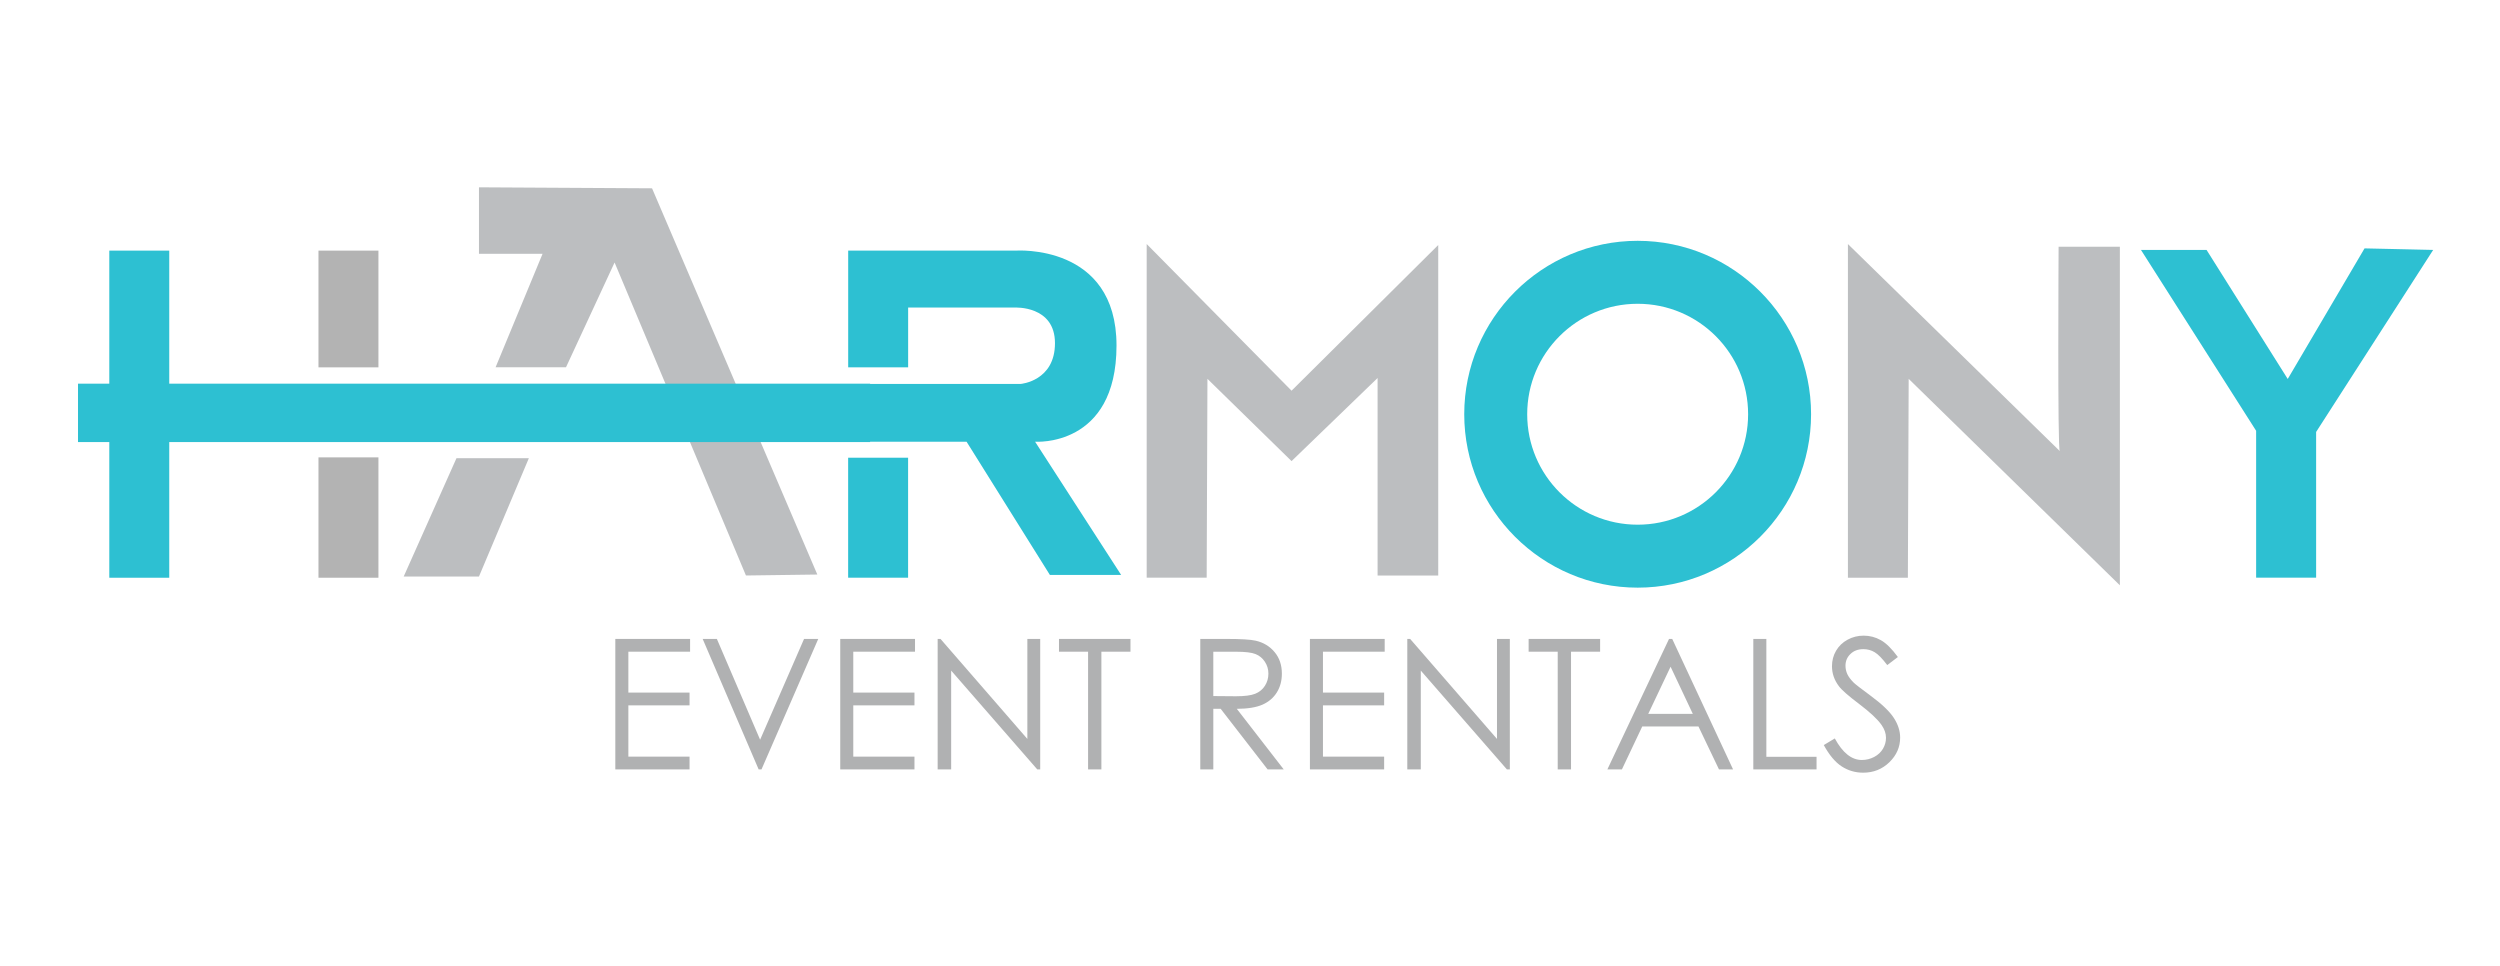
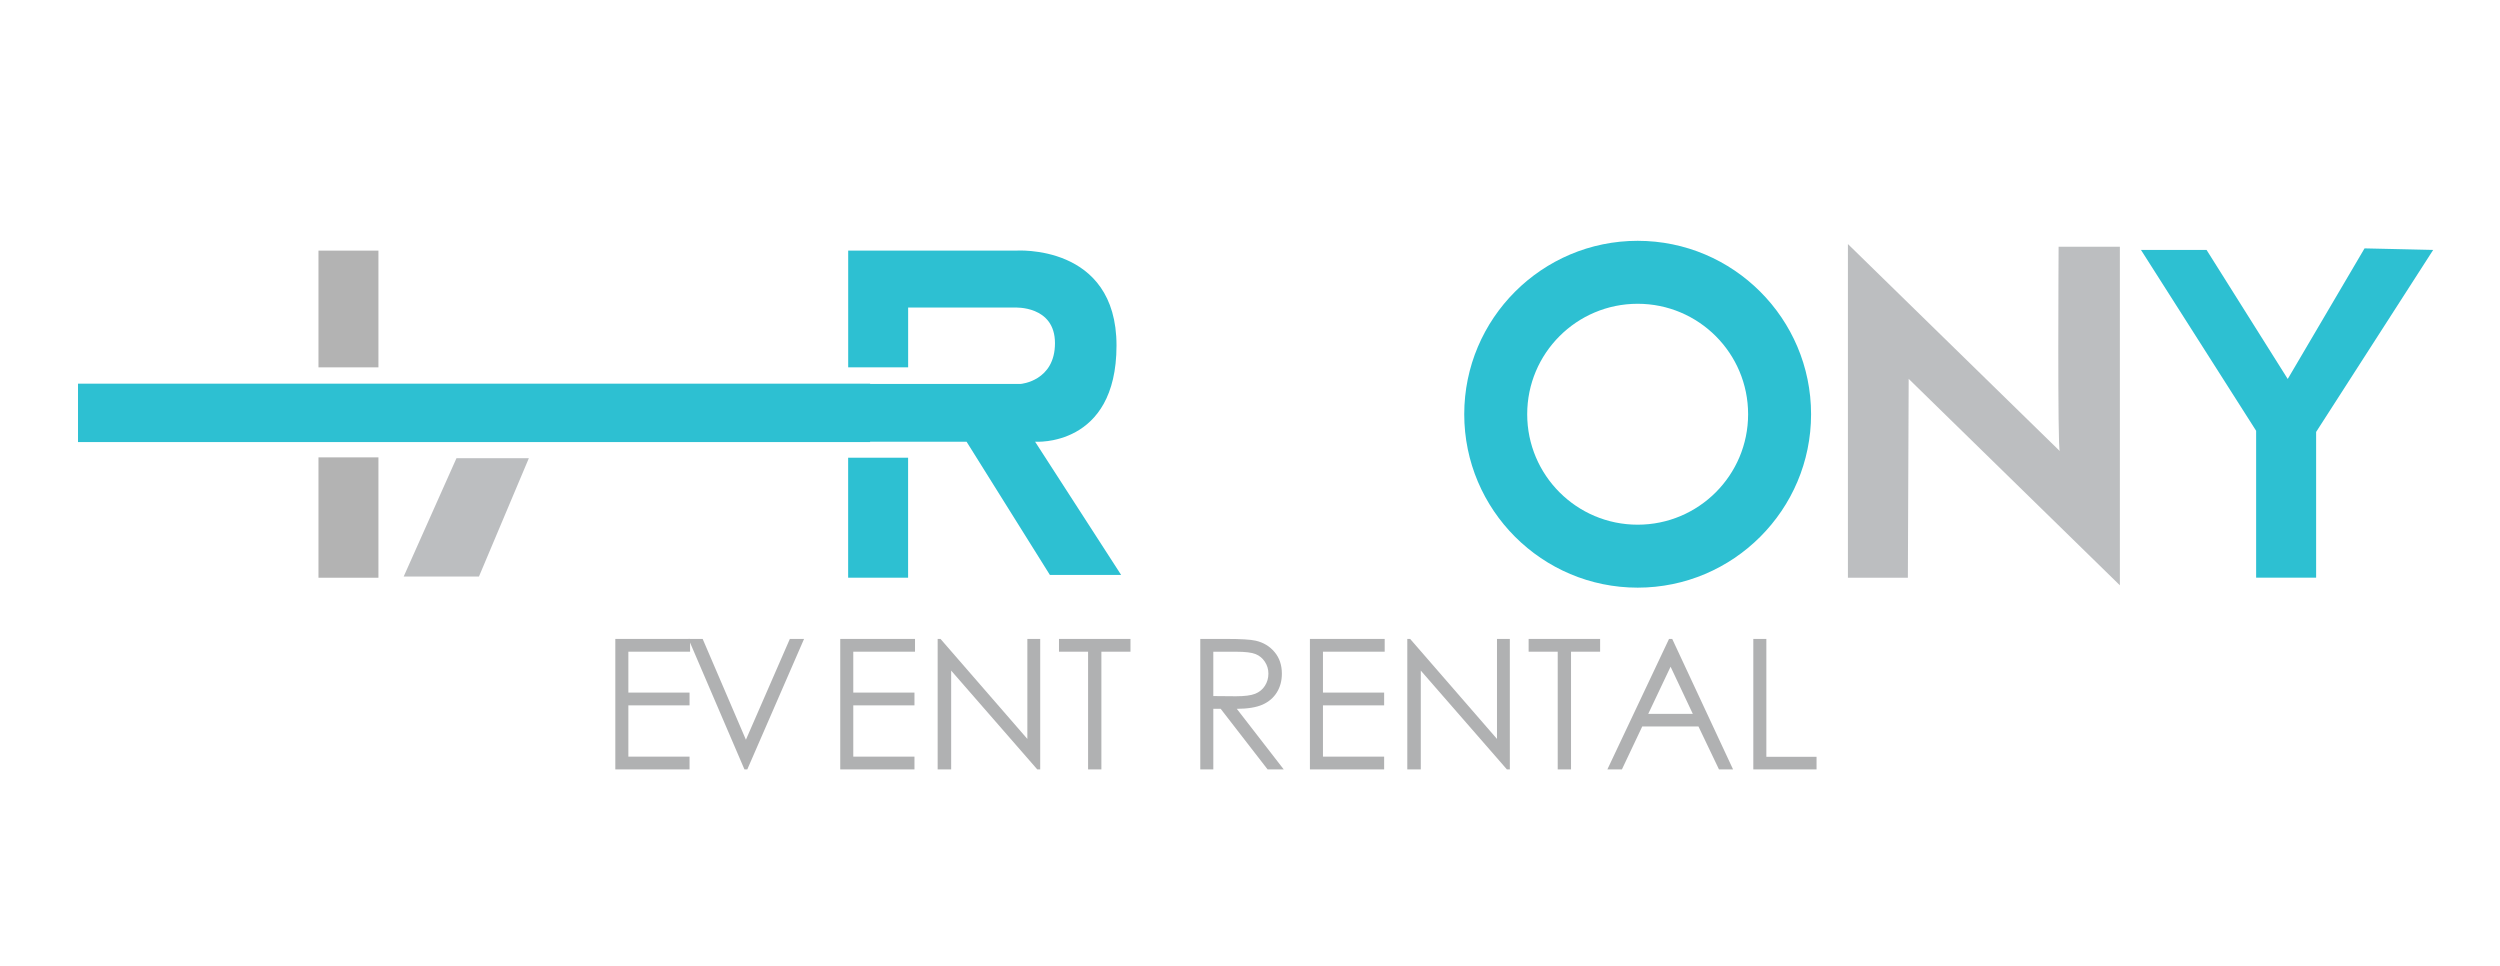
<svg xmlns="http://www.w3.org/2000/svg" viewBox="0 0 648 250.45">
  <defs>
    <style>      .cls-1 {        fill: #b0b1b2;      }      .cls-2 {        fill: none;      }      .cls-3 {        fill: #2dc0d2;      }      .cls-4 {        fill: #b3b3b3;      }      .cls-5 {        fill: #bcbec0;      }    </style>
  </defs>
  <g>
    <g id="Layer_1">
      <g>
        <polygon class="cls-5" points="118.32 118.76 137.08 118.76 124.15 149.43 104.64 149.43 118.32 118.76" />
        <rect class="cls-4" x="82.55" y="118.55" width="15.54" height="31.2" />
        <rect class="cls-3" x="219.84" y="118.64" width="15.54" height="31.1" />
        <g>
-           <rect class="cls-3" x="28.33" y="64.96" width="15.54" height="84.79" />
          <polygon class="cls-3" points="630.68 64.78 600.34 111.96 600.34 149.74 584.79 149.74 584.79 111.66 554.94 64.78 571.94 64.78 592.98 98.23 612.89 64.38 630.68 64.78" />
-           <polygon class="cls-5" points="312.97 98.2 312.77 149.74 297.22 149.74 297.22 63.25 334.77 101.27 372.79 63.51 372.79 149.17 357.07 149.17 357.07 97.98 334.77 119.52 312.97 98.2" />
          <path class="cls-5" d="M533.9,116.92l-54.92-53.66v86.49h15.54l.21-51.55,54.74,53.51V63.96h-15.88s-.31,52.95.31,52.95Z" />
-           <polygon class="cls-5" points="159.3 68.04 193.35 149.17 211.85 148.92 169.01 48.81 124.15 48.55 124.15 65.79 140.63 65.79 128.46 95.19 146.71 95.19 159.3 68.04" />
          <path class="cls-3" d="M424.48,62.42c-24.79,0-44.95,20.16-44.95,44.95s20.16,44.95,44.95,44.95,44.95-20.16,44.95-44.95-20.16-44.95-44.95-44.95ZM424.48,136c-15.81,0-28.63-12.82-28.63-28.63s12.82-28.63,28.63-28.63,28.63,12.82,28.63,28.63-12.82,28.63-28.63,28.63Z" />
          <rect class="cls-4" x="82.55" y="64.96" width="15.54" height="30.26" />
          <path class="cls-2" d="M240.87,99.38h23.58s8.99-.6,8.99-10.43-10.43-9.23-10.43-9.23h-27.63v15.49h5.49v4.17Z" />
          <path class="cls-3" d="M268.29,114.49s21.11,1.56,21.11-24.94-26.14-24.59-26.14-24.59h-43.41v30.25h15.54v-15.49h27.63s10.43-.6,10.43,9.23-8.86,10.56-8.86,10.56h-39.05v-.07H20.22v15.15h205.31v-.09h25.01s21.59,34.52,21.59,34.52h18.47l-22.31-34.54Z" />
        </g>
      </g>
      <g>
        <path class="cls-1" d="M159.49,165.61h19.38v3.31h-16v10.6h15.86v3.31h-15.86v13.29h15.86v3.31h-19.24v-33.82Z" />
-         <path class="cls-1" d="M182.13,165.61h3.68l11.21,26.13,11.39-26.13h3.68l-14.71,33.82h-.74l-14.51-33.82Z" />
+         <path class="cls-1" d="M182.13,165.61l11.21,26.13,11.39-26.13h3.68l-14.71,33.82h-.74l-14.51-33.82Z" />
        <path class="cls-1" d="M217.79,165.61h19.38v3.31h-16v10.6h15.86v3.31h-15.86v13.29h15.86v3.31h-19.24v-33.82Z" />
        <path class="cls-1" d="M243.04,199.43v-33.82h.74l22.51,25.92v-25.92h3.33v33.82h-.76l-22.32-25.61v25.61h-3.49Z" />
        <path class="cls-1" d="M274.49,168.92v-3.31h18.53v3.31h-7.54v30.51h-3.45v-30.51h-7.54Z" />
        <path class="cls-1" d="M311.11,165.61h6.74c3.76,0,6.3.15,7.63.46,2.01.46,3.64,1.45,4.9,2.96,1.26,1.51,1.88,3.37,1.88,5.58,0,1.84-.43,3.46-1.3,4.86-.87,1.4-2.1,2.45-3.71,3.17-1.61.71-3.83,1.08-6.67,1.09l12.16,15.7h-4.18l-12.16-15.7h-1.91v15.7h-3.38v-33.82ZM314.49,168.92v11.5l5.83.05c2.26,0,3.93-.21,5.01-.64,1.08-.43,1.93-1.12,2.53-2.06.61-.94.91-2,.91-3.16s-.31-2.16-.92-3.09c-.61-.93-1.42-1.59-2.42-1.99-1-.4-2.66-.6-4.98-.6h-5.96Z" />
        <path class="cls-1" d="M339.53,165.61h19.38v3.31h-16v10.6h15.86v3.31h-15.86v13.29h15.86v3.31h-19.24v-33.82Z" />
        <path class="cls-1" d="M364.77,199.43v-33.82h.74l22.51,25.92v-25.92h3.33v33.82h-.76l-22.32-25.61v25.61h-3.49Z" />
        <path class="cls-1" d="M396.22,168.92v-3.31h18.53v3.31h-7.54v30.51h-3.45v-30.51h-7.54Z" />
        <path class="cls-1" d="M433.44,165.61l15.77,33.82h-3.65l-5.32-11.13h-14.57l-5.27,11.13h-3.77l15.98-33.82h.83ZM433.02,172.8l-5.8,12.24h11.56l-5.77-12.24Z" />
        <path class="cls-1" d="M454.46,165.61h3.38v30.56h13.01v3.26h-16.39v-33.82Z" />
-         <path class="cls-1" d="M472.71,193.13l2.87-1.73c2.02,3.73,4.36,5.59,7.01,5.59,1.13,0,2.2-.27,3.2-.79,1-.53,1.75-1.24,2.28-2.13.52-.89.78-1.83.78-2.83,0-1.13-.39-2.24-1.15-3.33-1.06-1.5-2.99-3.31-5.8-5.43-2.82-2.13-4.57-3.67-5.26-4.62-1.2-1.59-1.79-3.32-1.79-5.17,0-1.47.35-2.81,1.06-4.02.71-1.21,1.7-2.17,2.98-2.86,1.28-.7,2.67-1.05,4.17-1.05,1.59,0,3.08.39,4.47,1.18s2.85,2.24,4.4,4.36l-2.76,2.09c-1.27-1.69-2.36-2.8-3.25-3.33-.9-.54-1.88-.8-2.93-.8-1.36,0-2.48.41-3.34,1.24-.87.83-1.3,1.85-1.3,3.06,0,.74.16,1.45.46,2.14.31.69.87,1.44,1.68,2.25.44.43,1.9,1.56,4.37,3.38,2.93,2.16,4.94,4.08,6.03,5.77,1.09,1.69,1.63,3.38,1.63,5.08,0,2.45-.93,4.58-2.79,6.39-1.86,1.81-4.13,2.71-6.79,2.71-2.06,0-3.92-.55-5.59-1.64-1.67-1.09-3.21-2.93-4.62-5.51Z" />
      </g>
    </g>
  </g>
</svg>